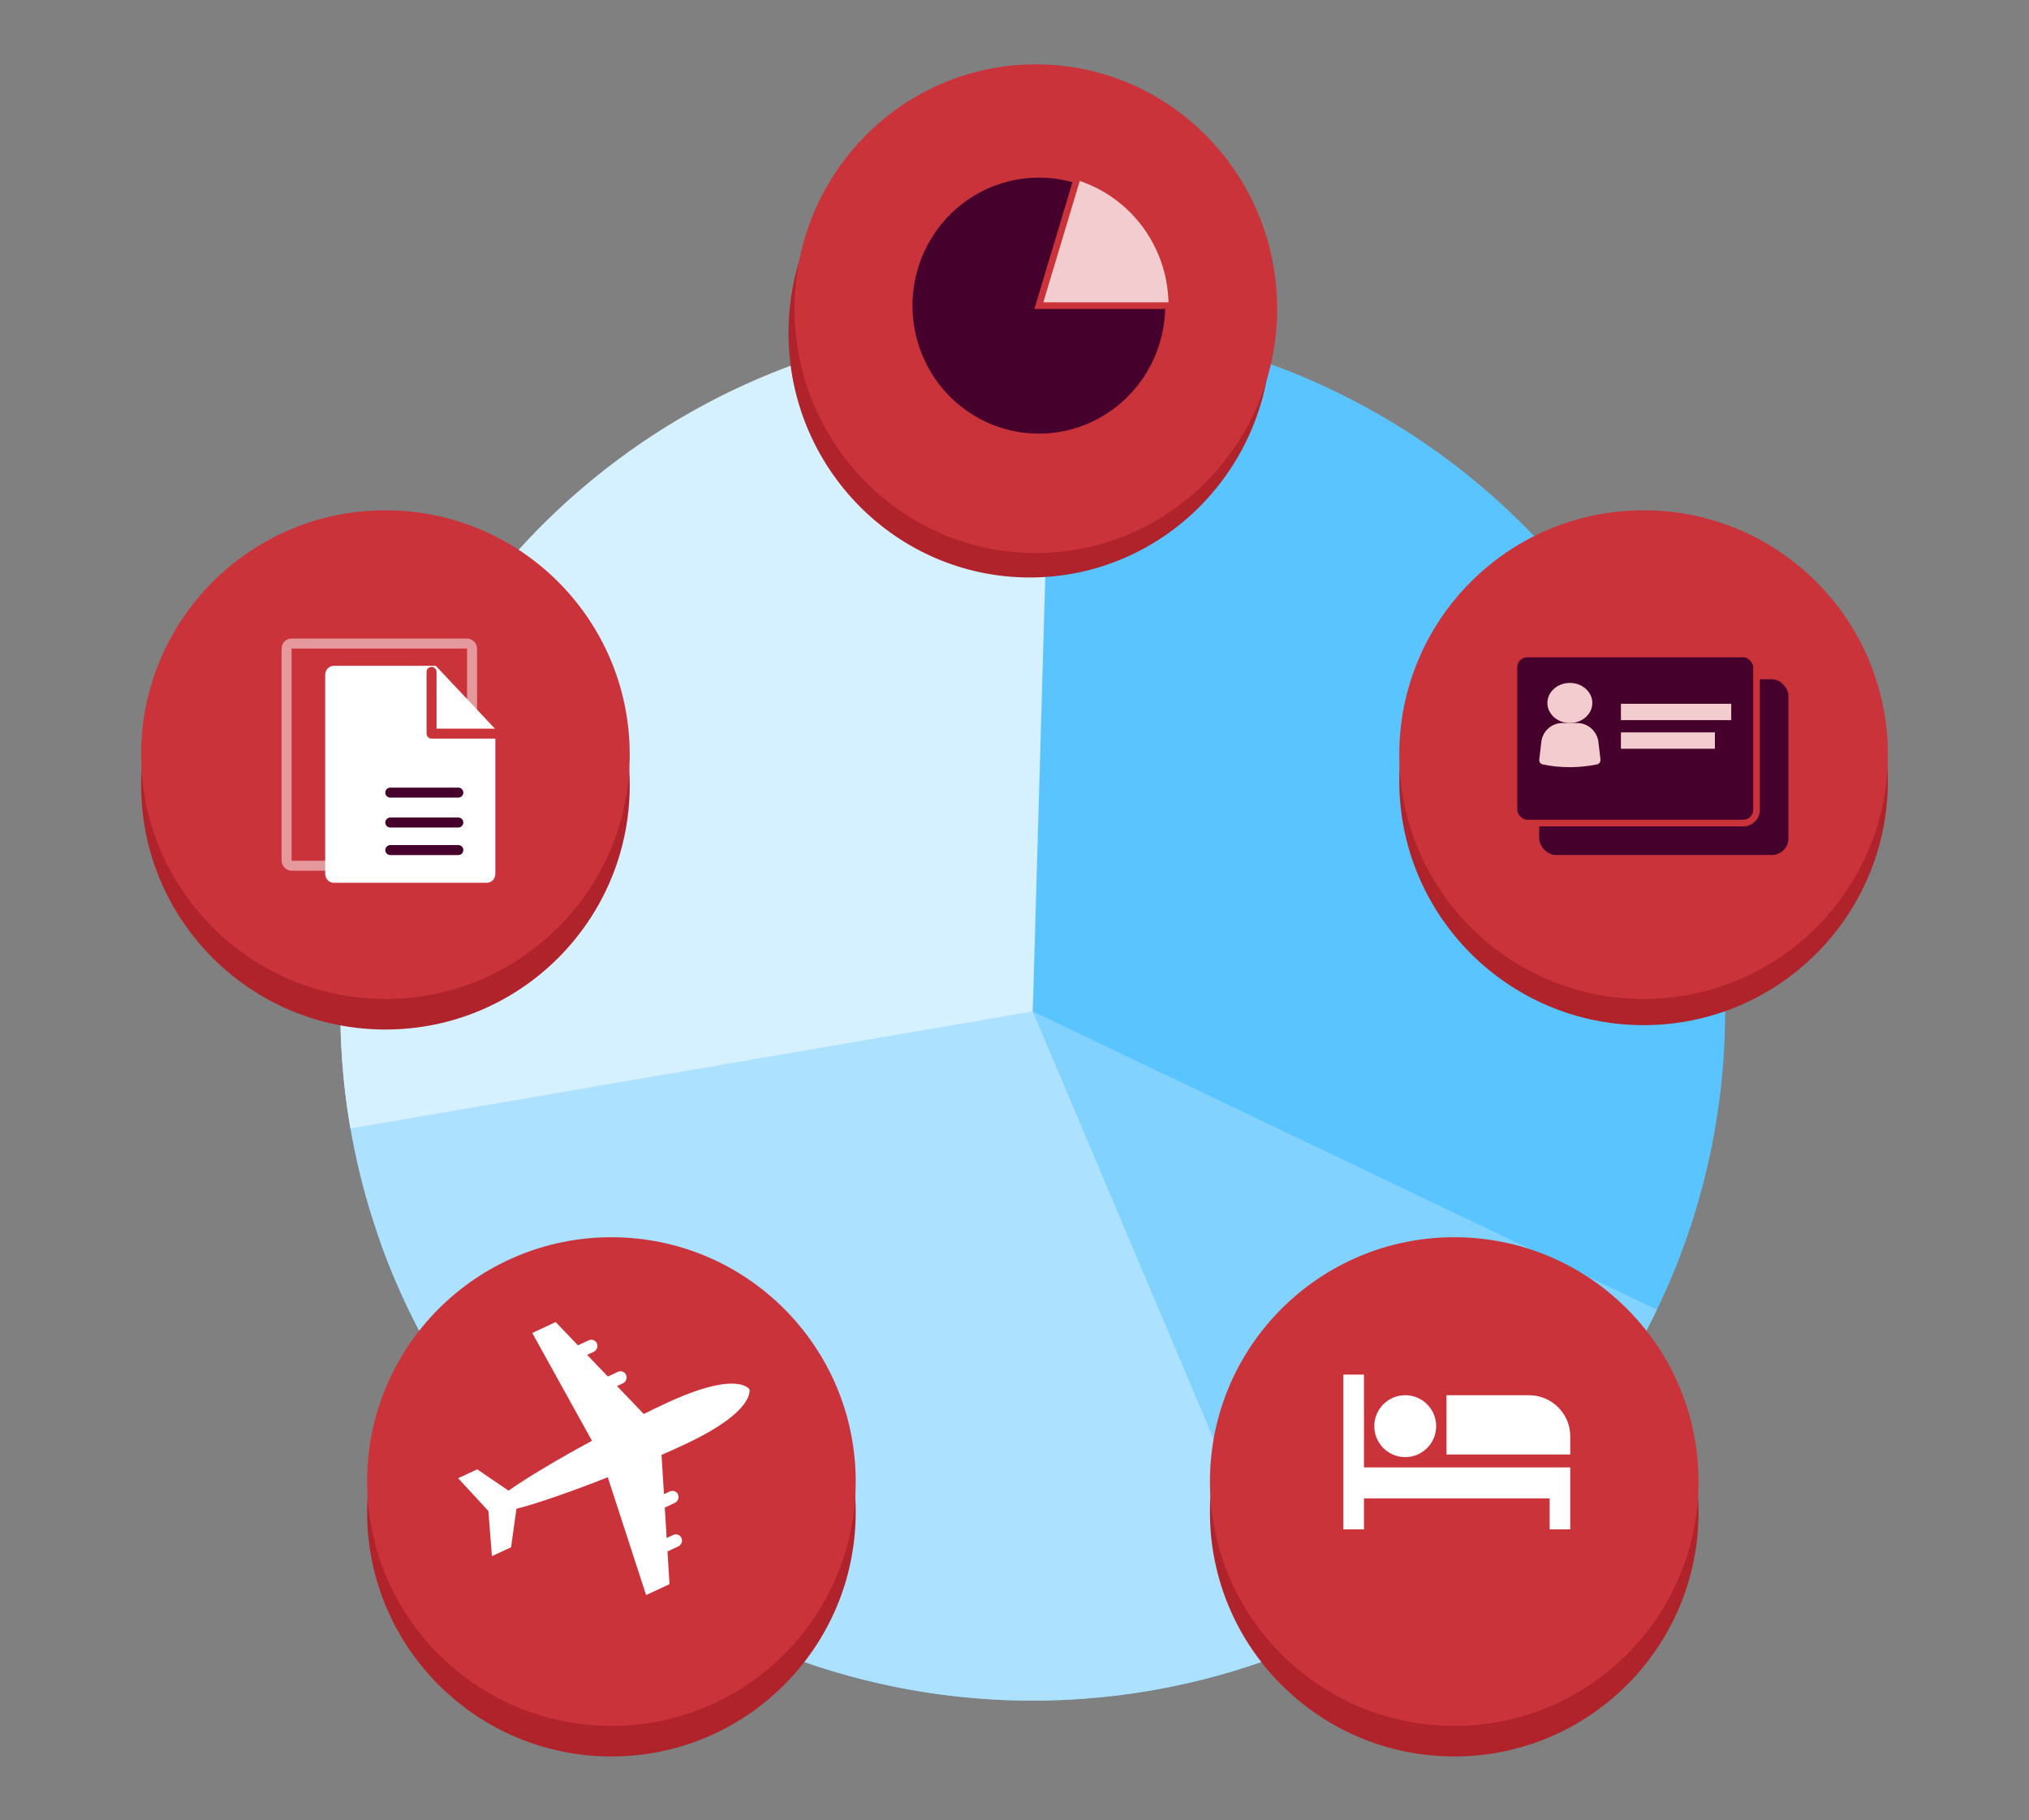
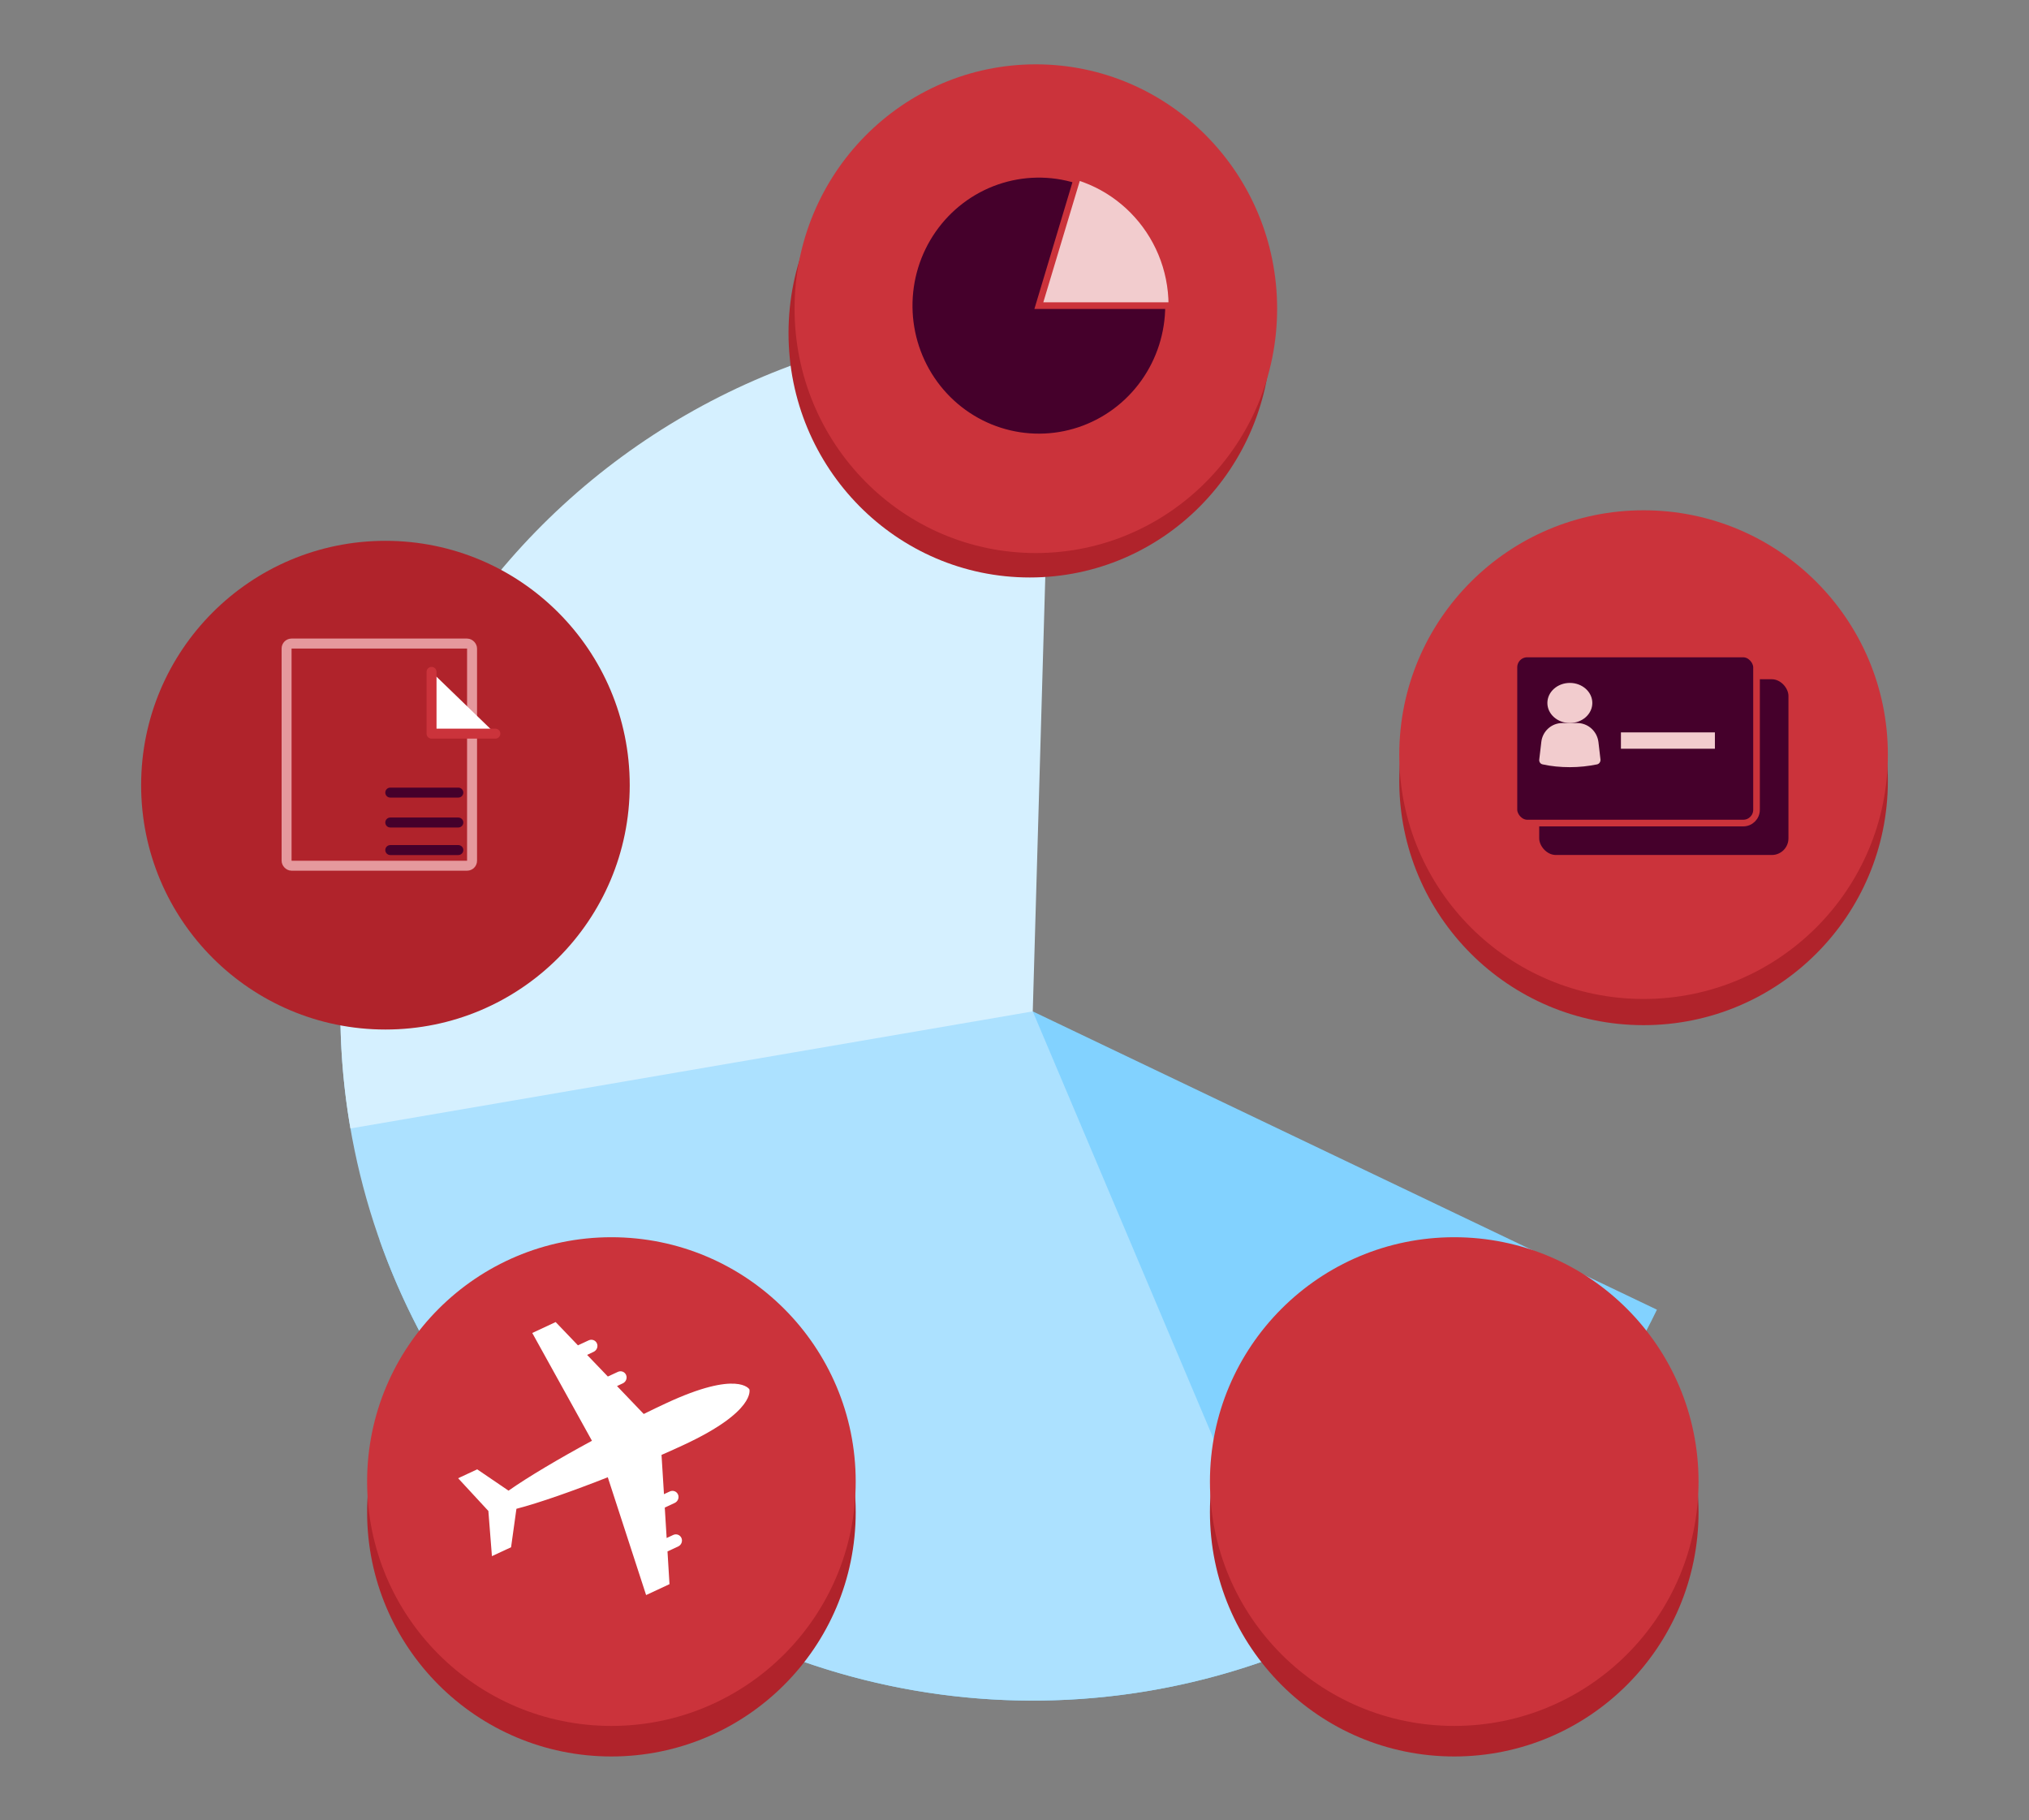
<svg xmlns="http://www.w3.org/2000/svg" width="611" height="548" viewBox="0 0 611 548" fill="none">
  <rect x="0" y="0" width="611" height="548" fill="#808080" stroke="none" />
-   <path d="M311 97C352.237 97 392.549 109.17 426.836 131.97C461.124 154.77 487.848 187.177 503.629 225.093C519.41 263.009 523.539 304.73 515.494 344.981C507.449 385.232 487.591 422.205 458.432 451.225L311 304.5V97Z" fill="#59C4FF" />
  <path d="M498.96 394.307C481.113 431.303 452.642 462.202 417.149 483.096C381.656 503.989 340.734 513.939 299.559 511.687C258.384 509.435 218.804 495.083 185.825 470.444C152.846 445.806 127.95 411.988 114.283 373.268L311 304.5L498.96 394.307Z" fill="#82D2FF" />
  <path d="M391.905 495.741C353.899 511.666 312.001 516.017 271.51 508.244C231.019 500.471 193.754 480.924 164.426 452.073C135.098 423.222 115.025 386.365 106.746 346.161C98.466 305.957 102.352 264.212 117.912 226.206L311 304.5L391.905 495.741Z" fill="#ACE1FF" />
  <path d="M105.53 339.746C100.284 309.458 101.865 278.389 110.157 248.783C118.45 219.177 133.247 191.774 153.48 168.554C173.713 145.335 198.877 126.878 227.152 114.518C255.428 102.158 286.109 96.204 316.979 97.085L311 304.5L105.53 339.746Z" fill="#D5F0FF" />
  <circle cx="494.934" cy="235.078" r="73.566" fill="#B0232B" />
  <circle cx="494.934" cy="227.196" r="73.566" fill="#CB333B" />
  <rect x="463.508" y="204.504" width="75.053" height="52.906" rx="5" fill="#45002B" />
  <rect x="455.896" y="196.892" width="73.053" height="50.906" rx="4" fill="#45002B" stroke="#CB333B" stroke-width="2" />
  <path d="M479.503 211.644C479.503 214.98 476.473 217.683 472.736 217.683C468.998 217.683 465.969 214.98 465.969 211.644C465.969 208.308 468.998 205.604 472.736 205.604C476.473 205.604 479.503 208.308 479.503 211.644Z" fill="#F2CCCE" />
  <path d="M474.955 217.683H470.475C467.23 217.683 464.5 220.142 464.14 223.385L463.522 228.669C463.419 229.349 463.883 230.029 464.552 230.133C467.127 230.709 469.908 230.971 472.741 230.971C475.625 230.971 478.354 230.657 480.929 230.133C481.599 229.977 482.011 229.349 481.959 228.669L481.341 223.385C480.929 220.142 478.2 217.683 474.955 217.683Z" fill="#F2CCCE" />
-   <rect x="488.115" y="211.887" width="33.22" height="4.922" fill="#F2CCCE" />
  <rect x="488.115" y="220.499" width="28.299" height="4.922" fill="#F2CCCE" />
  <ellipse cx="310.109" cy="100.294" rx="72.658" ry="73.566" fill="#B0232B" />
  <ellipse cx="311.927" cy="92.937" rx="72.658" ry="73.566" fill="#CB333B" />
  <ellipse cx="312.834" cy="92.017" rx="39.054" ry="39.542" fill="#F2CCCE" />
  <path d="M351.888 92.017C351.888 100.336 349.297 108.443 344.483 115.184C339.67 121.926 332.879 126.958 325.077 129.566C317.275 132.174 308.86 132.224 301.029 129.71C293.197 127.195 286.348 122.244 281.457 115.56C276.565 108.877 273.88 100.801 273.783 92.483C273.686 84.165 276.183 76.028 280.918 69.23C285.652 62.431 292.384 57.318 300.155 54.617C307.926 51.917 316.34 51.766 324.2 54.187L312.834 92.017H351.888Z" fill="#45002B" stroke="#CB333B" stroke-width="2" />
  <circle cx="116.066" cy="236.392" r="73.566" fill="#B0232B" />
-   <circle cx="116.066" cy="227.196" r="73.566" fill="#CB333B" />
  <rect x="86.301" y="193.752" width="55.853" height="66.888" rx="1.5" stroke="#E5999D" stroke-width="3" />
-   <path d="M146.606 265.776H100.488C99.808 265.776 99.157 265.489 98.676 264.979C98.196 264.469 97.926 263.777 97.926 263.055V203.184C97.926 202.462 98.196 201.77 98.676 201.26C99.157 200.749 99.808 200.463 100.488 200.463H131.234L149.168 219.512V263.055C149.168 263.412 149.102 263.766 148.973 264.096C148.844 264.426 148.655 264.726 148.417 264.979C148.18 265.232 147.897 265.432 147.586 265.569C147.275 265.706 146.942 265.776 146.606 265.776Z" fill="white" />
  <path d="M129.953 202.285V220.873H149.171" fill="white" />
  <path d="M129.953 202.285V220.873H149.171" stroke="#CB333B" stroke-width="3" stroke-linecap="round" stroke-linejoin="round" />
  <path d="M117.524 238.627H138.02" stroke="#45002B" stroke-width="3" stroke-linecap="round" stroke-linejoin="round" />
  <path d="M117.524 247.634H138.02" stroke="#45002B" stroke-width="3" stroke-linecap="round" stroke-linejoin="round" />
  <path d="M117.524 255.927H138.02" stroke="#45002B" stroke-width="3" stroke-linecap="round" stroke-linejoin="round" />
  <circle cx="184.115" cy="455.252" r="73.566" fill="#B0232B" />
  <circle cx="184.115" cy="446.056" r="73.566" fill="#CB333B" />
  <path fill-rule="evenodd" clip-rule="evenodd" d="M194.564 480.22L201.606 476.938L201.006 467.084L204.232 465.584C205.19 465.139 205.622 463.998 205.208 463.043C204.79 462.098 203.687 461.68 202.724 462.128L200.75 463.051L200.186 453.887L203.193 452.48C204.142 452.031 204.583 450.893 204.174 449.951C203.757 448.991 202.653 448.588 201.696 449.034L199.942 449.849L199.206 438.028C201.574 436.996 203.858 435.964 205.993 434.966C227.709 424.857 225.667 418.289 225.667 418.289C225.667 418.289 222.271 412.363 200.566 422.482C198.429 423.474 196.176 424.549 193.848 425.706L185.804 417.3L187.555 416.478C188.506 416.035 188.947 414.898 188.535 413.949C188.119 412.989 186.998 412.579 186.051 413.035L183.045 414.427L176.796 407.91L178.77 406.988C179.725 406.536 180.168 405.405 179.754 404.451C179.334 403.499 178.219 403.087 177.27 403.536L174.038 405.038L167.329 398.03L160.281 401.315L178.258 433.772C168.397 439.109 159.007 444.656 153.139 448.791L143.706 442.374L137.955 445.049L147.065 454.903L148.136 468.509L153.9 465.829L155.513 454.252C162.402 452.466 172.626 448.86 183.023 444.757L194.564 480.22Z" fill="white" />
  <circle cx="437.92" cy="455.252" r="73.566" fill="#B0232B" />
  <circle cx="437.92" cy="446.056" r="73.566" fill="#CB333B" />
-   <path fill-rule="evenodd" clip-rule="evenodd" d="M460.438 420.057H435.588V437.895H472.864V432.481C472.864 425.617 467.303 420.057 460.438 420.057ZM472.864 441.79H435.588V441.799H410.737V413.844H404.524V460.436H410.737V451.118H466.651V460.436H472.864V441.79ZM423.162 438.693C428.303 438.693 432.481 434.515 432.481 429.375C432.481 424.234 428.303 420.056 423.162 420.056C418.021 420.056 413.843 424.234 413.843 429.375C413.843 434.515 418.021 438.693 423.162 438.693Z" fill="white" />
</svg>